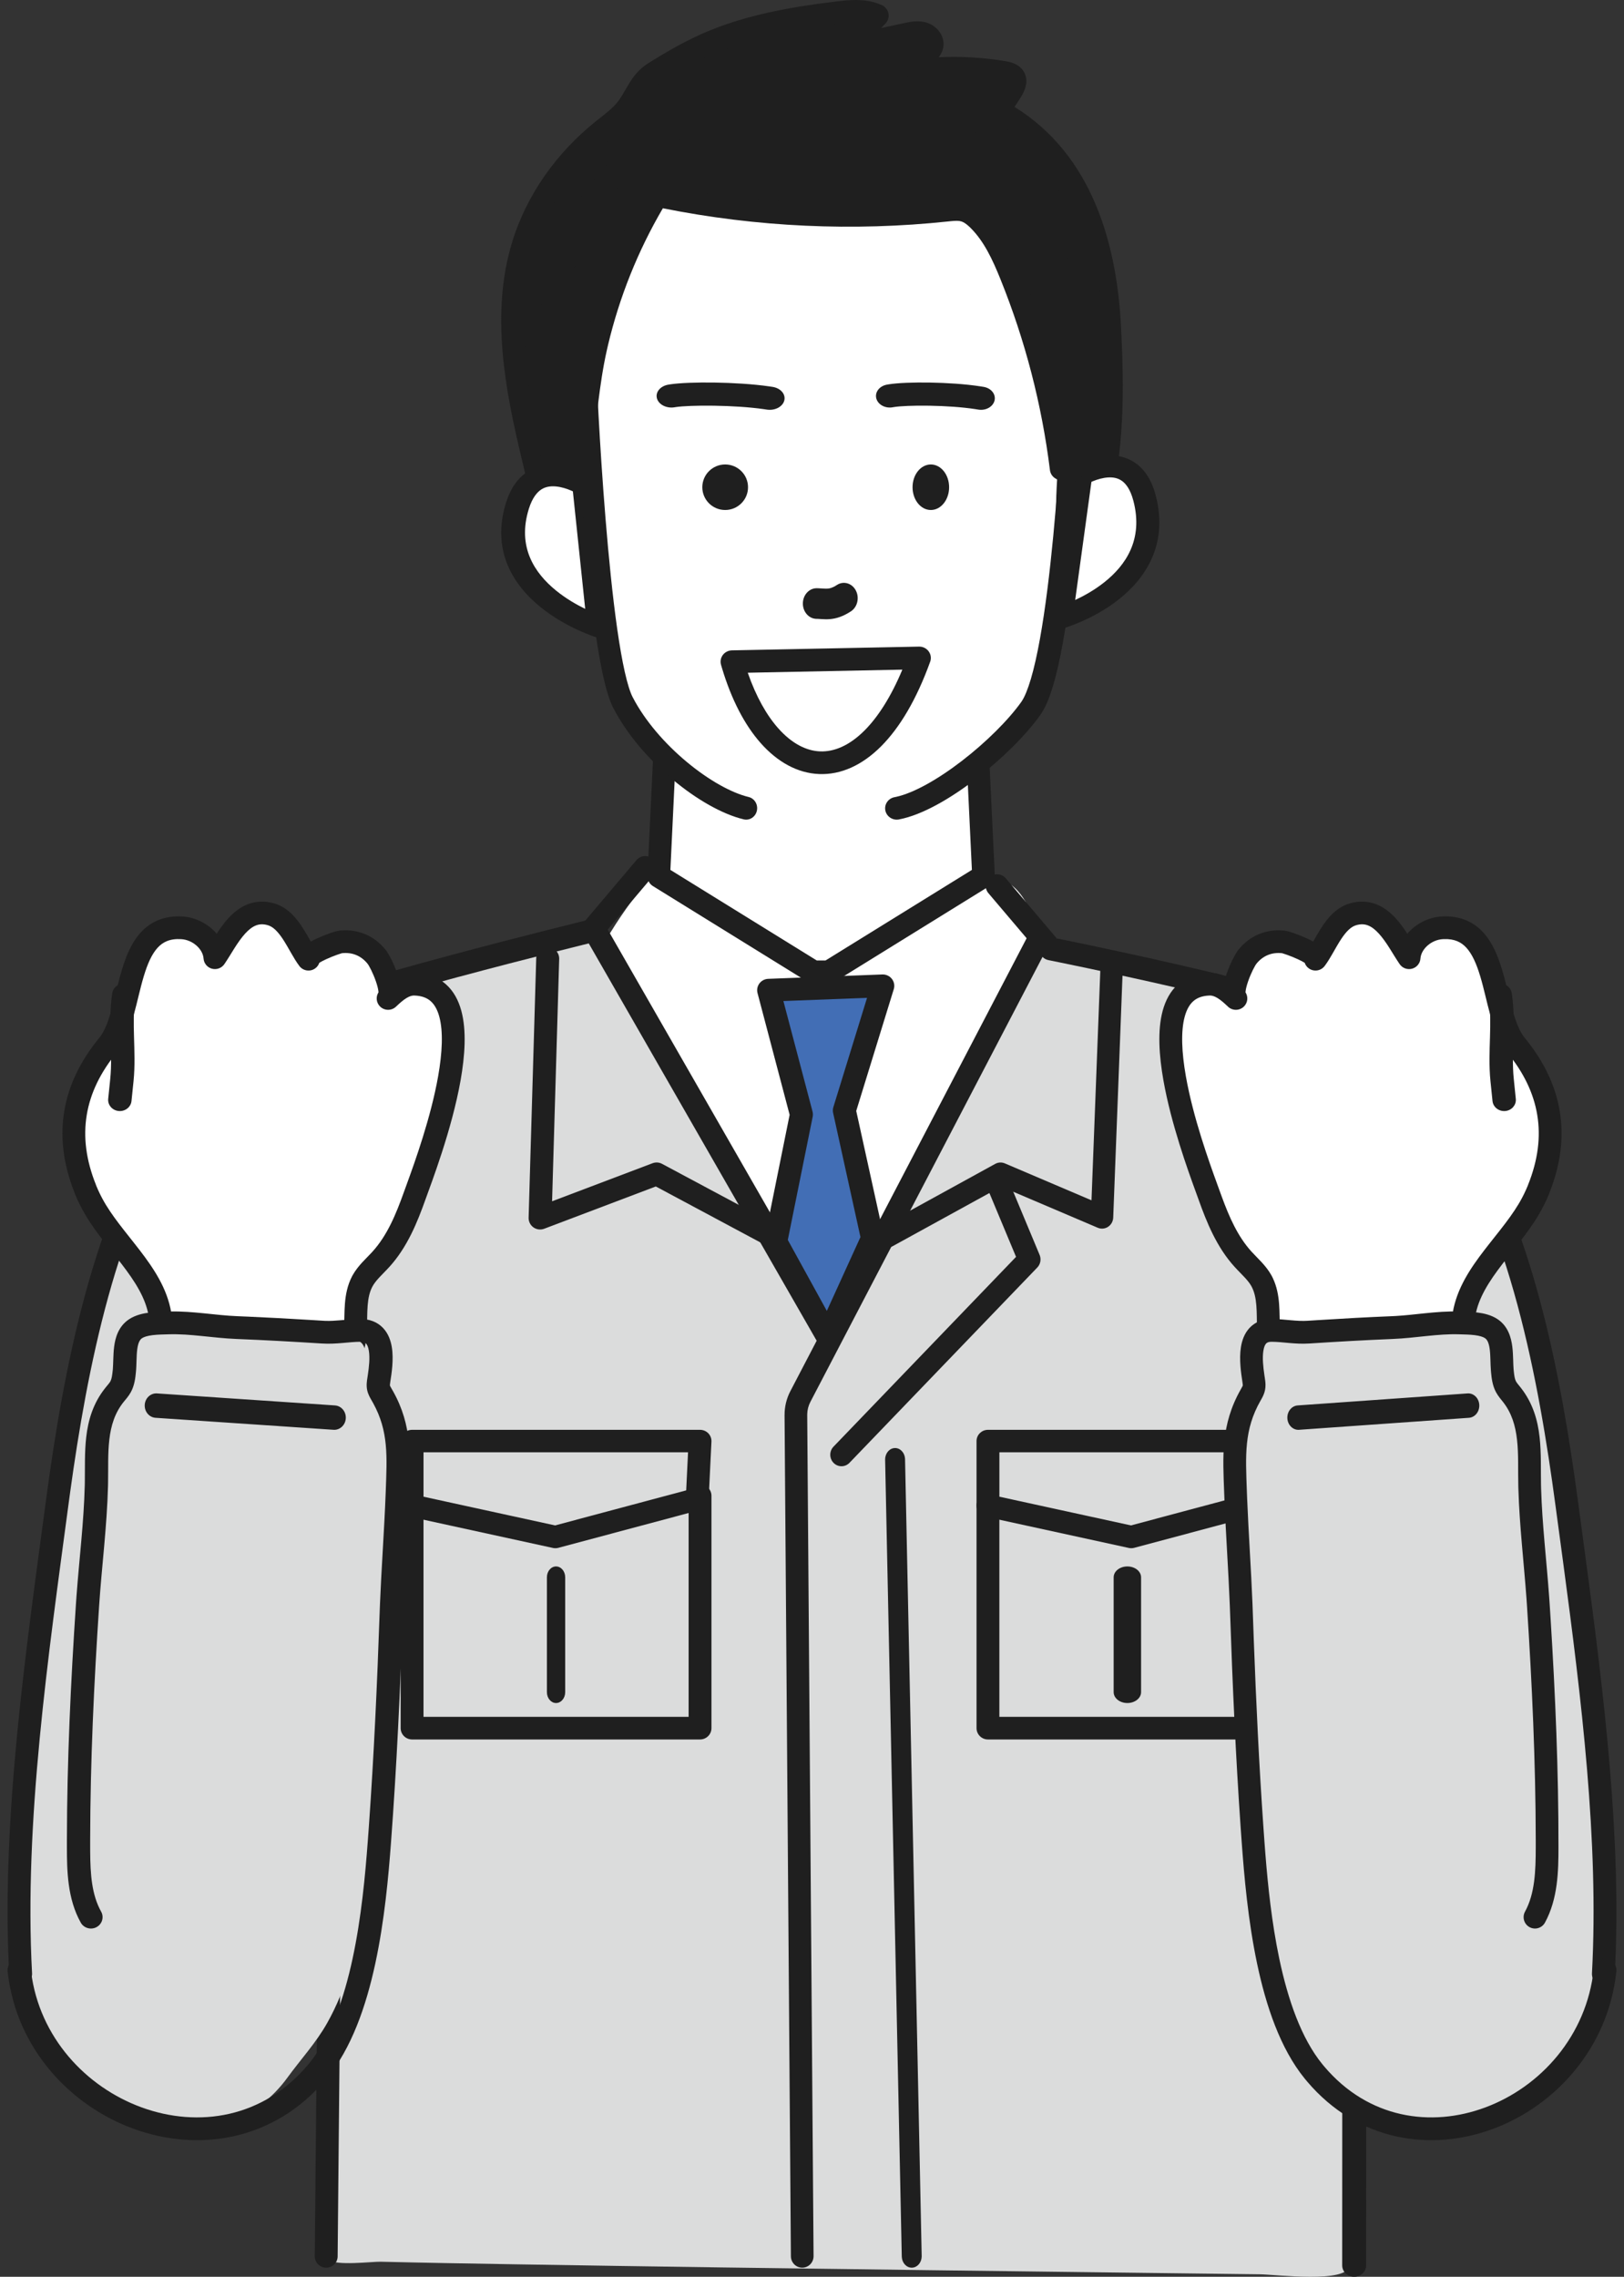
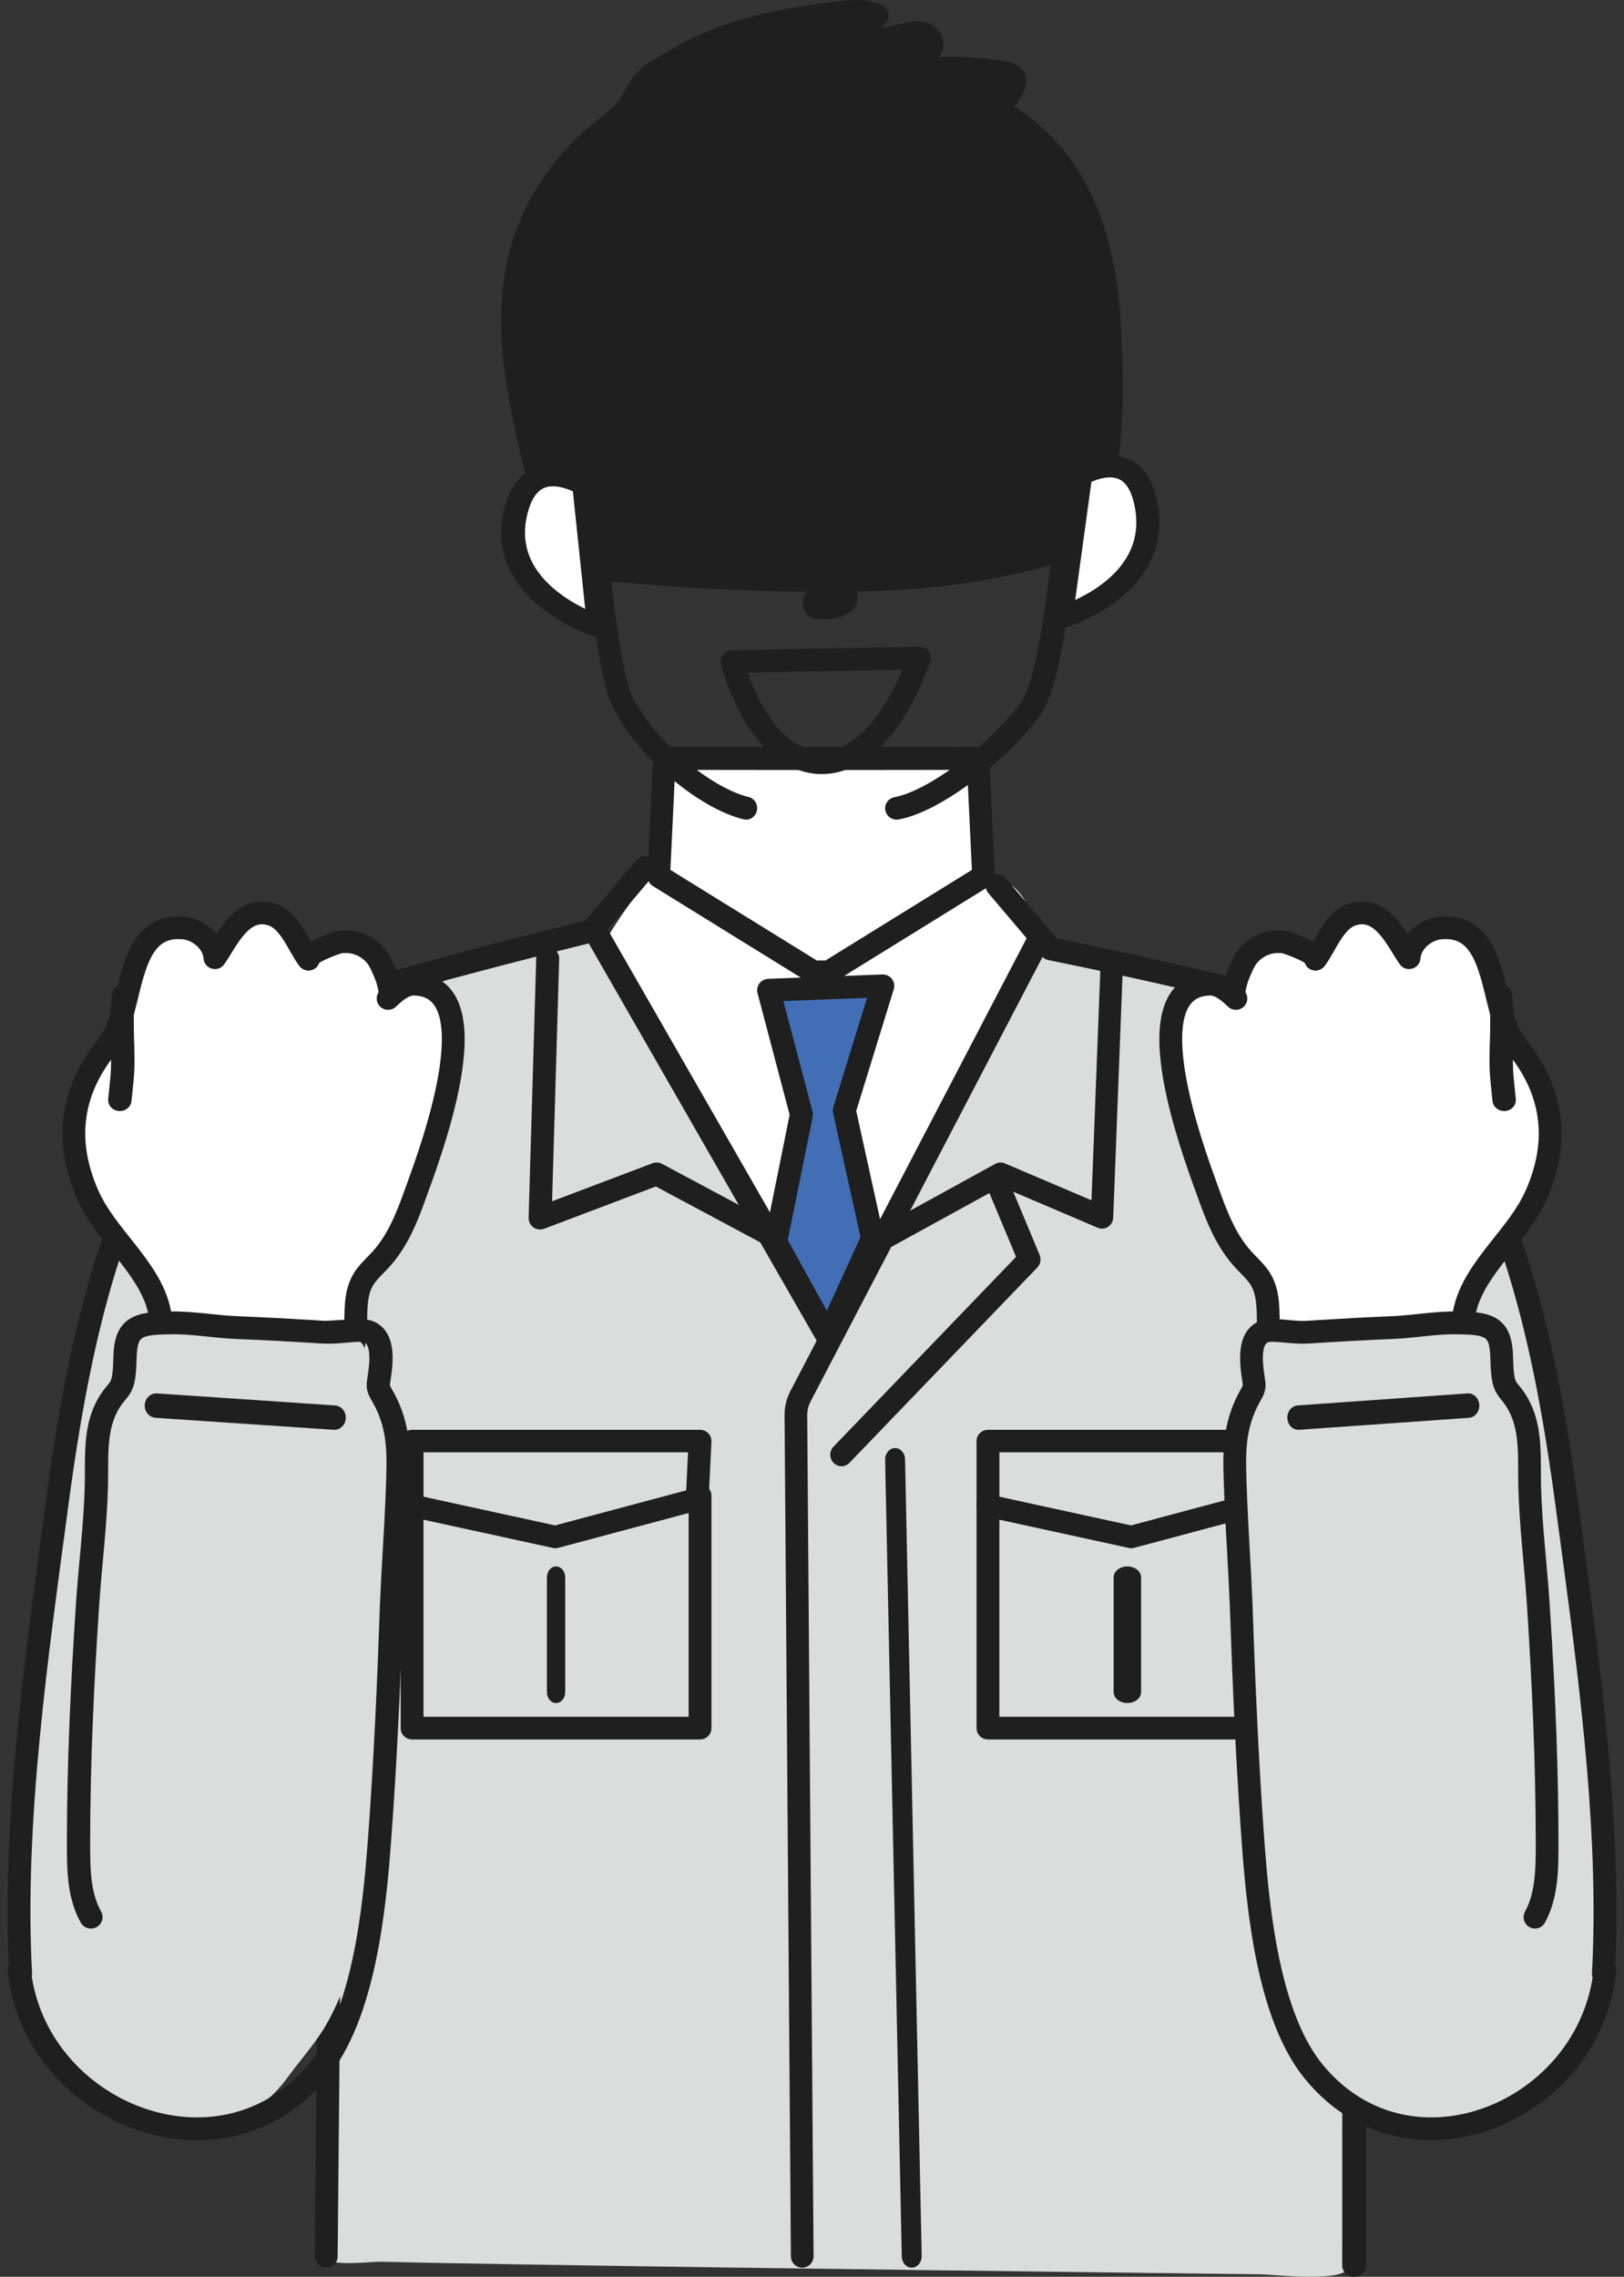
<svg xmlns="http://www.w3.org/2000/svg" width="107" height="150" viewBox="0 0 107 150" fill="none">
  <rect x="0" y="0" width="107" height="150" fill="#333333" stroke="none" />
  <g clip-path="url(#clip0_2088_961)">
    <path d="M44.363 56.421C44.639 56.376 44.947 56.401 45.298 56.518C45.889 56.714 46.4 57.089 46.906 57.45C48.317 58.459 49.776 59.421 51.379 60.079C52.984 60.737 54.751 61.081 56.464 60.812C59.069 60.404 61.276 58.651 63.835 58.013C64.501 57.847 65.21 57.76 65.873 57.941C67.419 58.362 67.905 60.193 68.601 61.444C69.457 62.983 70.181 64.635 70.332 66.408C70.513 68.524 69.871 70.614 69.33 72.673C65.718 86.405 66.102 101.721 57.779 113.333C56.846 114.637 55.691 115.949 54.105 116.305C52.478 116.671 50.795 115.927 49.461 114.946C45.124 111.763 43.286 106.334 41.983 101.187C39.774 92.448 38.417 83.504 37.938 74.515C37.731 70.638 37.716 66.605 39.347 63.065C40.045 61.549 41.017 60.182 41.997 58.836C42.689 57.885 43.258 56.6 44.361 56.421H44.363Z" fill="white" />
    <path d="M21.212 127.547C22.614 129.452 21.398 142.935 21.413 145.154C21.419 145.902 21.092 148.281 21.691 148.878C22.108 149.295 24.541 148.995 25.075 149.008C28.004 149.079 30.933 149.127 33.861 149.176C43.006 149.328 52.151 149.449 61.299 149.566C66.243 149.63 71.187 149.693 76.133 149.752C78.43 149.78 80.725 149.808 83.022 149.836C84.045 149.849 88.799 150.45 88.902 149.267C89.191 145.986 89.368 142.695 89.435 139.403C91.313 140.143 93.302 140.75 95.316 140.623C99.1 140.387 102.349 137.536 103.994 134.124C105.637 130.713 105.927 126.814 105.896 123.029C105.836 115.995 104.765 109.01 103.563 102.08C102.747 97.376 101.872 92.681 100.935 87.999C100.489 85.778 99.933 83.559 99.696 81.318C99.551 79.947 99.379 78.191 98.703 76.954C96.337 72.628 93.854 72.483 89.751 70.111C84.962 67.344 78.527 65.18 73.356 63.488C72.672 63.265 68.771 61.44 68.771 61.44C68.771 61.44 68.665 62.26 67.573 64.33C66.334 66.681 64.926 68.958 63.609 71.266C60.611 76.514 57.612 81.764 54.303 86.82C50.466 81.147 47.682 74.86 44.139 69.012C43.163 67.401 42.019 65.906 40.994 64.327C40.415 63.434 39.565 60.53 38.42 61.341C37.803 61.778 37.073 62.024 36.356 62.264C31.292 63.955 25.983 65.491 21.176 67.838C11.798 72.42 7.623 80.386 5.809 90.252C3.91 100.567 2.442 110.963 1.407 121.402C1.015 125.349 0.719 129.515 2.392 133.114C4.063 136.713 8.409 139.39 12.068 137.844C14.103 136.985 15.323 135.147 16.409 133.326C17.156 132.073 19.049 127.32 20.841 127.32C20.981 127.32 21.104 127.398 21.21 127.544L21.212 127.547Z" fill="#DBDCDC" />
    <path d="M59.468 38.244C55.464 38.512 51.406 38.39 47.394 38.212C45.642 38.133 43.89 38.047 42.146 37.864C41.059 37.75 39.374 37.804 38.395 37.289C36.268 36.167 35.495 32.342 34.993 30.254C33.876 25.609 32.923 20.681 34.328 16.114C35.25 13.111 37.172 10.454 39.621 8.491C40.166 8.055 40.743 7.643 41.178 7.096C41.856 6.244 42.067 5.295 43.009 4.7C44.06 4.035 45.194 3.376 46.328 2.859C49.114 1.59 52.173 1.058 55.21 0.691C56.093 0.584 57.031 0.498 57.834 0.88C57.274 1.436 56.82 2.101 56.502 2.823C57.597 2.588 58.691 2.352 59.786 2.116C60.143 2.039 60.518 1.962 60.871 2.063C61.222 2.164 61.534 2.507 61.469 2.867C61.405 3.211 61.056 3.41 60.781 3.627C60.507 3.844 60.272 4.25 60.492 4.524C62.403 4.291 64.347 4.336 66.246 4.657C68.239 4.992 65.426 6.935 66.166 7.358C71.319 10.307 72.979 16.052 73.259 21.578C73.478 25.882 73.515 30.288 72.187 34.387C71.722 35.823 70.898 36.104 69.563 36.51C66.278 37.508 62.894 38.019 59.47 38.248L59.468 38.244Z" fill="#1F1F1F" />
    <path d="M55.439 0.057C56.241 -0.029 57.23 -0.074 58.123 0.35L58.163 0.371C58.362 0.481 58.502 0.676 58.54 0.902C58.581 1.143 58.502 1.39 58.328 1.562C58.236 1.654 58.146 1.749 58.06 1.848C58.567 1.739 59.074 1.63 59.581 1.521L59.582 1.521L59.713 1.492C60.032 1.426 60.498 1.347 60.969 1.467L61.022 1.481L61.023 1.481L61.083 1.5C61.383 1.599 61.657 1.789 61.854 2.037C62.066 2.304 62.226 2.692 62.146 3.134L62.146 3.136C62.097 3.402 61.975 3.612 61.846 3.772C63.326 3.701 64.814 3.789 66.276 4.035H66.276C66.582 4.086 66.886 4.182 67.133 4.366C67.407 4.571 67.575 4.858 67.614 5.186C67.649 5.479 67.574 5.743 67.498 5.935C67.42 6.134 67.312 6.322 67.213 6.48C67.115 6.637 67.004 6.8 66.919 6.928C66.891 6.969 66.866 7.007 66.843 7.042C71.981 10.224 73.586 16.1 73.861 21.523L73.899 22.327C74.079 26.359 74.04 30.555 72.761 34.501C72.49 35.338 72.084 35.913 71.498 36.321C70.956 36.699 70.301 36.899 69.662 37.093L69.661 37.093C66.332 38.104 62.914 38.618 59.475 38.847C59.451 38.849 59.427 38.849 59.403 38.848C55.407 39.111 51.367 38.989 47.405 38.813H47.405C45.666 38.735 43.907 38.649 42.151 38.464V38.464C41.902 38.438 41.614 38.421 41.285 38.402C40.964 38.383 40.609 38.363 40.256 38.329C39.572 38.263 38.783 38.141 38.158 37.812L38.158 37.812C36.846 37.12 36.043 35.664 35.514 34.288C34.973 32.883 34.644 31.355 34.401 30.345V30.345C33.294 25.747 32.291 20.67 33.753 15.92H33.753C34.717 12.782 36.72 10.023 39.255 7.993L39.255 7.993L39.675 7.661C40.041 7.372 40.354 7.116 40.614 6.812L40.683 6.727C40.981 6.353 41.142 6.007 41.44 5.519C41.718 5.064 42.077 4.568 42.686 4.183L42.686 4.183L43.087 3.932C44.033 3.349 45.047 2.775 46.07 2.309L46.07 2.309L46.34 2.188C49.141 0.966 52.172 0.45 55.107 0.096L55.439 0.057ZM56.435 1.502C56.136 1.499 55.81 1.526 55.454 1.566L55.287 1.586C52.288 1.948 49.346 2.465 46.69 3.675L46.69 3.675C45.608 4.168 44.515 4.802 43.485 5.453L43.485 5.452C43.159 5.658 42.946 5.929 42.718 6.303C42.522 6.624 42.264 7.125 41.923 7.574L41.854 7.663C41.354 8.291 40.684 8.771 40.19 9.166C37.864 11.029 36.051 13.542 35.184 16.362L35.184 16.362C33.858 20.673 34.745 25.374 35.857 29.993L36.06 30.846C36.276 31.75 36.54 32.781 36.911 33.748C37.418 35.065 38.055 36.062 38.855 36.483H38.855C39.201 36.666 39.735 36.771 40.399 36.835C40.72 36.866 41.046 36.885 41.372 36.904C41.691 36.922 42.017 36.941 42.307 36.972H42.307L42.627 37.004C44.229 37.161 45.841 37.241 47.472 37.314H47.472C51.451 37.49 55.444 37.609 59.374 37.346L59.43 37.345C59.435 37.345 59.44 37.345 59.444 37.345C62.779 37.119 66.056 36.62 69.227 35.657L69.472 35.582C70.015 35.412 70.368 35.28 70.643 35.089C70.912 34.901 71.146 34.623 71.336 34.037H71.337L71.395 33.853C72.531 30.227 72.577 26.328 72.403 22.399L72.365 21.599C72.091 16.198 70.475 10.838 65.7 8.107V8.107C65.553 8.023 65.413 7.897 65.316 7.72C65.221 7.545 65.193 7.367 65.197 7.216C65.203 6.943 65.313 6.705 65.389 6.559C65.473 6.397 65.581 6.233 65.673 6.093C65.774 5.942 65.861 5.816 65.943 5.685C65.982 5.622 66.014 5.567 66.041 5.517C66.037 5.517 66.032 5.516 66.028 5.515H66.027C64.213 5.209 62.355 5.166 60.53 5.388C60.274 5.419 60.02 5.316 59.857 5.115C59.517 4.692 59.58 4.207 59.705 3.896C59.827 3.592 60.044 3.337 60.263 3.164C60.34 3.103 60.434 3.035 60.49 2.993C60.528 2.964 60.559 2.939 60.586 2.917C60.447 2.886 60.26 2.91 59.896 2.988L59.896 2.988C59.353 3.105 58.81 3.222 58.267 3.339L56.637 3.69C56.362 3.749 56.077 3.649 55.899 3.431C55.721 3.212 55.681 2.912 55.794 2.654C55.971 2.252 56.186 1.865 56.435 1.502Z" fill="#1F1F1F" />
    <path d="M90.01 149.249C90.01 149.664 89.656 150 89.221 150C88.785 150 88.433 149.663 88.433 149.248L90.01 149.249ZM92.941 82.057C93.104 81.691 93.542 81.508 93.938 81.646C94.347 81.789 94.557 82.221 94.407 82.611L94.168 83.236C92.984 86.356 91.97 89.355 91.24 91.622C90.85 92.83 90.541 93.829 90.329 94.525C90.224 94.873 90.142 95.146 90.088 95.331C90.065 95.407 90.047 95.469 90.033 95.515L90.01 149.249L88.433 149.248L88.456 95.412L88.458 95.362C88.461 95.311 88.47 95.261 88.484 95.213L89.245 95.412C88.505 95.218 88.485 95.213 88.484 95.213V95.212C88.484 95.212 88.485 95.212 88.485 95.211C88.485 95.21 88.486 95.209 88.486 95.207C88.487 95.204 88.488 95.199 88.49 95.193C88.494 95.18 88.499 95.162 88.506 95.138C88.52 95.089 88.542 95.016 88.57 94.922C88.625 94.734 88.707 94.459 88.814 94.107C89.028 93.404 89.339 92.397 89.732 91.18C90.516 88.746 91.626 85.468 92.926 82.093L92.941 82.057Z" fill="#1F1F1F" />
    <path d="M53.561 50.411L43.636 50.4L43.262 58.012L53.6 64.2H54.605L64.944 58.012L64.57 50.4L54.645 50.411H53.561Z" fill="white" />
    <path d="M64.468 49.201C64.849 49.22 65.157 49.531 65.176 49.924L65.545 57.69C65.558 57.969 65.42 58.233 65.187 58.377L54.985 64.69C54.868 64.762 54.735 64.8 54.598 64.8H53.606C53.47 64.8 53.336 64.762 53.22 64.69L43.018 58.377C42.784 58.233 42.647 57.969 42.66 57.69L43.029 49.924L43.032 49.886C43.069 49.498 43.389 49.2 43.774 49.2L53.568 49.211H54.636L64.431 49.2L64.468 49.201ZM54.638 50.732H53.567L44.483 50.722L44.17 57.311L53.815 63.279H54.39L64.035 57.311L63.722 50.722L54.638 50.732Z" fill="#1F1F1F" />
-     <path d="M38.744 31.733C38.649 30.666 38.532 29.6 38.371 28.539C37.903 25.416 37.363 21.925 38.599 18.903C40.15 15.113 41.917 12.089 45.644 10.002C47.016 9.233 48.465 8.729 49.962 8.265C51.14 7.9 52.126 7.303 53.375 7.231C56.614 7.048 60.191 7.667 63.057 9.196C66.181 10.866 68.598 13.796 69.621 17.163C70.454 19.902 70.482 22.957 70.208 25.785C69.918 28.772 69.446 31.992 69.617 34.965C69.794 38.076 69.269 41.316 68.45 44.316C68.213 45.184 67.939 46.05 67.492 46.831C66.474 48.61 64.666 49.783 62.906 50.851C60.182 52.502 57.21 54.122 54.02 53.993C52.743 53.941 51.494 53.608 50.284 53.197C47.911 52.388 45.625 51.253 43.724 49.632C41.822 48.01 40.316 45.878 39.693 43.47C39.359 42.18 39.281 40.841 39.203 39.511C39.054 36.922 38.972 34.319 38.744 31.733Z" fill="white" />
    <path d="M71.123 31.167C71.123 31.167 74.592 29.139 75.559 32.752C77.154 38.709 69.762 40.8 69.762 40.8L71.123 31.169V31.167Z" fill="white" />
    <path d="M72.921 30.006C73.515 29.972 74.203 30.075 74.821 30.514C75.438 30.951 75.891 31.656 76.15 32.649H76.149C76.998 35.909 75.425 38.136 73.716 39.488C72.87 40.157 71.981 40.624 71.31 40.923C70.972 41.073 70.686 41.183 70.481 41.256C70.378 41.292 70.296 41.319 70.238 41.338C70.209 41.347 70.186 41.355 70.169 41.36C70.161 41.362 70.154 41.364 70.149 41.366C70.147 41.366 70.145 41.367 70.143 41.367C70.142 41.368 70.141 41.368 70.141 41.368C70.14 41.368 70.14 41.368 70.14 41.368C70.139 41.368 70.137 41.362 69.918 40.674L70.139 41.369C69.892 41.44 69.624 41.387 69.427 41.228C69.231 41.068 69.132 40.824 69.166 40.58L70.456 31.191C70.483 30.976 70.61 30.782 70.805 30.665L71.209 31.279C70.82 30.689 70.805 30.666 70.805 30.665C70.805 30.665 70.806 30.664 70.806 30.664C70.806 30.664 70.807 30.663 70.808 30.663C70.809 30.662 70.81 30.662 70.812 30.66C70.815 30.659 70.819 30.656 70.824 30.654C70.833 30.648 70.846 30.641 70.862 30.632C70.894 30.614 70.938 30.59 70.992 30.562C71.101 30.506 71.254 30.432 71.441 30.357C71.808 30.208 72.336 30.04 72.921 30.006ZM73.917 31.68C73.661 31.498 73.356 31.435 73.013 31.455C72.662 31.476 72.311 31.581 72.032 31.694C71.989 31.711 71.948 31.729 71.91 31.746L70.841 39.528C71.408 39.264 72.1 38.883 72.749 38.369C74.166 37.248 75.34 35.55 74.677 33H74.676C74.477 32.231 74.174 31.862 73.917 31.68Z" fill="#1F1F1F" />
    <path d="M38.107 31.828C38.107 31.828 34.93 29.711 33.897 33.252C32.194 39.095 39.045 41.4 39.045 41.4L38.107 31.828Z" fill="white" />
    <path d="M34.788 31.055C35.443 30.641 36.157 30.561 36.768 30.615C37.371 30.668 37.909 30.852 38.282 31.011C38.471 31.092 38.627 31.17 38.737 31.229C38.792 31.259 38.837 31.284 38.869 31.302C38.885 31.312 38.898 31.32 38.907 31.325C38.912 31.328 38.916 31.331 38.92 31.333C38.921 31.334 38.923 31.335 38.924 31.335C38.924 31.336 38.925 31.336 38.925 31.336C38.926 31.337 38.926 31.337 38.926 31.337C38.925 31.338 38.907 31.363 38.526 31.879L38.927 31.337C39.12 31.457 39.244 31.65 39.267 31.863L40.246 41.212C40.272 41.455 40.161 41.694 39.952 41.845C39.742 41.997 39.464 42.04 39.212 41.961L39.466 41.28L39.211 41.961C39.211 41.961 39.211 41.961 39.211 41.961C39.21 41.96 39.209 41.96 39.208 41.96C39.207 41.959 39.204 41.959 39.202 41.958C39.197 41.956 39.19 41.954 39.181 41.951C39.164 41.946 39.141 41.938 39.111 41.928C39.052 41.907 38.968 41.877 38.864 41.838C38.655 41.759 38.363 41.641 38.021 41.481C37.339 41.163 36.439 40.671 35.591 39.98C33.879 38.585 32.34 36.327 33.338 33.126V33.125L33.367 33.035C33.673 32.108 34.156 31.454 34.788 31.055ZM36.619 32.047C36.265 32.016 35.948 32.068 35.677 32.239C35.405 32.412 35.08 32.767 34.844 33.522C34.064 36.026 35.212 37.746 36.632 38.904C37.282 39.434 37.982 39.834 38.557 40.115L37.745 32.371C37.707 32.353 37.665 32.335 37.621 32.316C37.338 32.195 36.98 32.079 36.619 32.047Z" fill="#1F1F1F" />
    <path d="M70.814 25.2C71.237 25.207 71.575 25.546 71.568 25.958L71.558 26.263C71.512 27.391 71.317 31.318 70.919 35.473C70.692 37.848 70.397 40.313 70.022 42.38C69.835 43.413 69.626 44.358 69.391 45.15C69.176 45.876 68.923 46.53 68.612 47.003L68.549 47.095C67.591 48.441 66.003 50.011 64.318 51.307C62.655 52.587 60.777 53.694 59.23 53.986L59.191 53.993C58.79 54.048 58.41 53.787 58.332 53.395C58.252 52.99 58.524 52.598 58.939 52.52L59.05 52.497C60.211 52.242 61.796 51.345 63.368 50.135C64.971 48.902 66.442 47.436 67.29 46.244L67.326 46.19C67.51 45.91 67.713 45.428 67.919 44.736C68.133 44.014 68.331 43.124 68.513 42.12C68.877 40.111 69.168 37.692 69.394 35.334C69.845 30.616 70.032 26.205 70.036 25.935L70.038 25.896C70.064 25.502 70.404 25.194 70.814 25.2Z" fill="#1F1F1F" />
    <path d="M38.576 23.4C38.976 23.407 39.295 23.75 39.288 24.168C39.288 24.169 39.288 24.175 39.289 24.184C39.289 24.198 39.289 24.217 39.29 24.242C39.291 24.29 39.293 24.356 39.296 24.438C39.302 24.602 39.311 24.829 39.323 25.109C39.348 25.669 39.385 26.442 39.436 27.364C39.537 29.209 39.69 31.646 39.896 34.164C40.101 36.684 40.358 39.276 40.666 41.433C40.821 42.512 40.986 43.472 41.162 44.256C41.342 45.056 41.52 45.613 41.681 45.925H41.681C42.486 47.483 43.806 48.996 45.247 50.197C46.696 51.405 48.196 52.237 49.324 52.508C49.714 52.601 49.957 53.006 49.868 53.413C49.779 53.82 49.39 54.074 49.001 53.981C47.581 53.641 45.885 52.663 44.343 51.378C42.794 50.086 41.328 48.424 40.407 46.643H40.407C40.15 46.145 39.938 45.423 39.753 44.601C39.564 43.762 39.392 42.757 39.234 41.656C38.92 39.453 38.66 36.826 38.453 34.292C38.041 29.241 37.836 24.483 37.841 24.144C37.847 23.727 38.176 23.393 38.576 23.4Z" fill="#1F1F1F" />
    <path d="M36.929 30.207C36.864 30.097 36.807 29.984 36.757 29.87C36.225 28.649 36.048 27.235 36.035 25.912C36.009 23.265 36.731 20.677 37.385 18.137C38.042 15.588 39.014 13.301 40.866 11.394C44.2 7.963 49.029 6.228 53.836 5.614C56.521 5.269 59.332 5.254 61.847 6.232C63.711 6.957 65.325 8.193 66.716 9.601C68.861 11.776 70.509 14.455 71.434 17.36C72.152 19.615 72.298 21.979 72.073 24.328C71.962 25.483 71.765 26.628 71.541 27.767C71.391 28.535 71.635 32.011 70.091 31.026C69.554 26.598 68.446 22.241 66.806 18.102C66.281 16.777 65.681 15.444 64.686 14.436C64.425 14.174 64.132 13.93 63.781 13.822C63.412 13.707 63.014 13.75 62.63 13.793C56.318 14.477 49.901 14.147 43.69 12.818C41.823 15.946 40.463 19.384 39.673 22.953C39.141 25.352 39.005 27.746 38.631 30.158C38.386 31.745 37.444 31.091 36.925 30.205L36.929 30.207Z" fill="#1F1F1F" />
    <path d="M53.438 5.017C56.193 4.671 59.173 4.64 61.88 5.672H61.88L62.067 5.745C63.933 6.494 65.541 7.698 66.914 9.038L67.051 9.172L67.051 9.172L67.26 9.383C69.403 11.574 71.052 14.245 71.993 17.14L72.063 17.361C72.742 19.567 72.889 21.854 72.691 24.106L72.671 24.331C72.555 25.509 72.35 26.668 72.123 27.803L72.123 27.803C72.099 27.924 72.089 28.196 72.064 28.659C72.041 29.073 72.007 29.585 71.922 30.052C71.845 30.475 71.697 31.048 71.319 31.423C71.101 31.64 70.802 31.794 70.439 31.8C70.1 31.805 69.79 31.68 69.523 31.513C69.331 31.393 69.204 31.194 69.177 30.971C68.643 26.658 67.542 22.415 65.912 18.383V18.383C65.385 17.078 64.827 15.889 63.943 15.011L63.855 14.927C63.656 14.743 63.493 14.635 63.341 14.588V14.588C63.166 14.535 62.959 14.54 62.631 14.573L62.483 14.589C62.482 14.589 62.481 14.589 62.48 14.589C56.215 15.254 49.849 14.96 43.674 13.721C42.029 16.526 40.808 19.578 40.059 22.74L39.985 23.063C39.725 24.213 39.56 25.368 39.412 26.548C39.266 27.718 39.134 28.93 38.944 30.138V30.138C38.873 30.586 38.736 31.009 38.461 31.314C38.137 31.673 37.696 31.785 37.278 31.692C36.92 31.611 36.625 31.393 36.413 31.191C36.217 31.003 36.041 30.78 35.894 30.55L35.833 30.451C35.821 30.431 35.81 30.41 35.8 30.39C35.735 30.275 35.675 30.159 35.622 30.04L35.622 30.039C35.065 28.786 34.868 27.379 34.834 26.089L34.83 25.832C34.803 23.095 35.565 20.428 36.215 17.95L36.216 17.95L36.281 17.707C36.962 15.212 37.985 12.899 39.918 10.948L40.084 10.783C43.599 7.338 48.574 5.627 53.438 5.017V5.017ZM61.341 7.069C58.975 6.167 56.287 6.167 53.627 6.502H53.626C48.946 7.088 44.335 8.718 41.141 11.848L40.989 11.998C39.249 13.755 38.316 15.876 37.671 18.328L37.671 18.328C37.004 20.872 36.309 23.323 36.334 25.817L36.339 26.053C36.37 27.233 36.55 28.425 36.998 29.434L37.028 29.498C37.059 29.562 37.093 29.625 37.13 29.689L37.148 29.722C37.235 29.862 37.331 29.985 37.423 30.079C37.435 30.03 37.447 29.973 37.457 29.906L37.524 29.466C37.675 28.438 37.787 27.416 37.919 26.364C38.068 25.172 38.24 23.958 38.517 22.735L38.595 22.398C39.419 18.913 40.792 15.556 42.657 12.493L42.69 12.444C42.863 12.205 43.163 12.087 43.456 12.149C49.545 13.427 55.834 13.759 62.026 13.132L62.32 13.101C62.679 13.062 63.236 12.992 63.78 13.157H63.78L63.879 13.19C64.299 13.34 64.634 13.602 64.89 13.841L65.003 13.949L65.004 13.951L65.108 14.056C66.167 15.155 66.795 16.553 67.309 17.825L67.464 18.215C68.894 21.837 69.91 25.619 70.489 29.468C70.524 29.183 70.545 28.877 70.561 28.578C70.581 28.214 70.596 27.771 70.647 27.513L70.648 27.512L70.73 27.094C70.918 26.12 71.078 25.154 71.173 24.186L71.192 23.976C71.377 21.873 71.236 19.785 70.624 17.799L70.561 17.601C69.667 14.846 68.071 12.3 65.988 10.23V10.23C64.632 8.884 63.09 7.736 61.341 7.069V7.069Z" fill="#1F1F1F" />
    <path d="M38.841 60.695C39.203 60.499 39.657 60.616 39.874 60.953L39.894 60.986L55.209 87.683L55.228 87.718C55.408 88.074 55.271 88.51 54.909 88.705C54.547 88.9 54.093 88.784 53.876 88.447L53.856 88.414L38.541 61.717L38.523 61.682C38.342 61.326 38.479 60.89 38.841 60.695Z" fill="#1F1F1F" />
    <path d="M58.318 64.8L55.884 73.116L57.667 81.65L54.837 88.2L51.538 81.879L53.166 73.385L51.091 65.091L58.318 64.8Z" fill="#426EB5" />
    <path d="M58.18 64.2C58.408 64.205 58.623 64.312 58.763 64.492C58.904 64.672 58.953 64.905 58.9 65.125L58.888 65.169L56.414 73.191L58.226 81.424C58.257 81.561 58.247 81.704 58.2 81.836L58.177 81.892L55.232 88.358C55.114 88.618 54.858 88.789 54.57 88.799C54.282 88.81 54.014 88.659 53.876 88.409L50.444 82.168C50.359 82.014 50.332 81.835 50.367 81.663L52.026 73.447L49.911 65.427C49.853 65.207 49.899 64.973 50.036 64.79C50.173 64.608 50.386 64.497 50.615 64.488L58.134 64.2L58.18 64.2ZM51.615 65.951L53.536 73.235L53.546 73.276C53.563 73.36 53.565 73.445 53.553 73.529L53.546 73.571L51.906 81.69L54.477 86.365L56.692 81.501L54.891 73.319C54.863 73.193 54.869 73.063 54.907 72.94L57.127 65.74L51.615 65.951Z" fill="#1F1F1F" />
    <path d="M73.269 63.001C73.676 63.017 73.993 63.367 73.977 63.783L73.346 80.221C73.336 80.467 73.209 80.694 73.006 80.826C72.803 80.959 72.549 80.982 72.326 80.887L65.961 78.175L58.801 82.11C58.443 82.307 57.996 82.17 57.804 81.803C57.611 81.436 57.746 80.98 58.104 80.783L65.573 76.678L65.61 76.659C65.797 76.57 66.013 76.564 66.205 76.646L71.915 79.079L72.504 63.724C72.52 63.308 72.863 62.984 73.269 63.001Z" fill="#1F1F1F" />
    <path d="M36.108 62.4C36.513 62.412 36.834 62.738 36.843 63.137L36.843 63.175L36.375 79.143L42.994 76.636L43.032 76.623C43.227 76.561 43.44 76.579 43.621 76.677L51.294 80.782L51.328 80.802C51.67 81.008 51.794 81.448 51.602 81.803C51.411 82.158 50.974 82.298 50.612 82.128L50.577 82.11L43.209 78.167L35.855 80.953C35.619 81.042 35.353 81.009 35.147 80.863C34.941 80.717 34.822 80.478 34.829 80.227L35.33 63.132L35.332 63.093C35.364 62.696 35.703 62.389 36.108 62.4Z" fill="#1F1F1F" />
    <path d="M18.494 79.835C18.879 79.715 19.288 79.917 19.427 80.29L19.439 80.326L19.627 80.926C20.557 83.9 21.32 86.519 21.86 88.43C22.148 89.449 22.373 90.268 22.525 90.832C22.602 91.114 22.66 91.332 22.7 91.48C22.719 91.555 22.734 91.611 22.744 91.649C22.749 91.668 22.753 91.683 22.756 91.692C22.757 91.697 22.758 91.701 22.759 91.704L22.76 91.707V91.707C22.759 91.708 22.73 91.715 22.03 91.896L22.76 91.707C22.772 91.755 22.78 91.805 22.783 91.854L22.784 91.903L22.246 148.657L22.245 148.695C22.221 149.092 21.889 149.404 21.486 149.4C21.069 149.396 20.735 149.057 20.739 148.643L21.275 91.99C21.266 91.956 21.256 91.915 21.242 91.864C21.203 91.718 21.145 91.502 21.07 91.222C20.918 90.663 20.695 89.85 20.409 88.836C19.871 86.935 19.112 84.33 18.188 81.371L18.001 80.775L17.99 80.738C17.89 80.354 18.11 79.955 18.494 79.835Z" fill="#1F1F1F" />
    <path d="M58.533 25.324C59.148 25.223 60.195 25.187 61.264 25.204C62.359 25.222 63.595 25.299 64.616 25.457L64.818 25.49L64.863 25.499C65.329 25.6 65.624 25.99 65.527 26.39C65.429 26.79 64.975 27.052 64.5 26.991L64.454 26.984L64.28 26.956C63.397 26.819 62.27 26.746 61.228 26.729C60.161 26.711 59.295 26.755 58.906 26.817L58.835 26.829C58.346 26.926 57.856 26.672 57.74 26.262C57.625 25.853 57.928 25.442 58.417 25.345L58.533 25.324Z" fill="#1F1F1F" />
    <path d="M44.142 25.324C44.804 25.223 45.931 25.187 47.083 25.204C48.262 25.222 49.593 25.299 50.693 25.457L50.91 25.49L50.959 25.499C51.461 25.6 51.778 25.99 51.673 26.39C51.569 26.79 51.08 27.052 50.568 26.991L50.518 26.984L50.331 26.956C49.38 26.819 48.167 26.746 47.044 26.729C45.895 26.711 44.963 26.755 44.544 26.817L44.467 26.829C43.94 26.926 43.413 26.672 43.288 26.262C43.164 25.853 43.49 25.442 44.016 25.345L44.142 25.324Z" fill="#1F1F1F" />
    <path d="M55.143 38.539C55.576 38.257 56.132 38.418 56.386 38.898C56.64 39.378 56.495 39.996 56.063 40.278C55.542 40.618 55.093 40.758 54.665 40.791C54.465 40.807 54.286 40.798 54.147 40.789C54.032 40.782 53.954 40.776 53.88 40.773L53.805 40.771L53.759 40.77C53.279 40.743 52.898 40.303 52.898 39.763C52.898 39.206 53.304 38.754 53.805 38.754L53.932 38.757C54.056 38.761 54.172 38.77 54.252 38.776C54.373 38.783 54.457 38.786 54.536 38.779C54.668 38.769 54.848 38.732 55.143 38.539Z" fill="#1F1F1F" />
    <path d="M61.33 33.6C61.995 33.6 62.534 32.928 62.534 32.1C62.534 31.271 61.995 30.6 61.33 30.6C60.664 30.6 60.125 31.271 60.125 32.1C60.125 32.928 60.664 33.6 61.33 33.6Z" fill="#1F1F1F" />
    <path d="M47.779 33.6C48.611 33.6 49.285 32.928 49.285 32.1C49.285 31.271 48.611 30.6 47.779 30.6C46.948 30.6 46.273 31.271 46.273 32.1C46.273 32.928 46.948 33.6 47.779 33.6Z" fill="#1F1F1F" />
    <path d="M65.517 77.462C65.88 77.302 66.299 77.464 66.471 77.824L66.487 77.86L68.497 82.677L68.517 82.73C68.607 83.001 68.541 83.302 68.343 83.508L55.968 96.375C55.681 96.672 55.214 96.675 54.924 96.381C54.633 96.087 54.631 95.607 54.917 95.309L66.944 82.805L65.129 78.457L65.115 78.421C64.98 78.045 65.154 77.621 65.517 77.462Z" fill="#1F1F1F" />
    <path d="M67.77 61.569C67.972 61.225 68.407 61.099 68.76 61.288C69.125 61.482 69.264 61.939 69.072 62.308L53.398 92.35L53.397 92.352C53.264 92.605 53.192 92.883 53.186 93.167L53.185 93.223V93.224L53.603 148.639L53.602 148.678C53.585 149.077 53.261 149.397 52.862 149.4C52.45 149.403 52.113 149.068 52.11 148.65L51.692 93.236L51.693 93.235C51.688 92.678 51.822 92.132 52.079 91.643L67.751 61.603L67.77 61.569Z" fill="#1F1F1F" />
    <path d="M58.959 95.4C59.31 95.391 59.603 95.699 59.629 96.095L59.631 96.134L60.727 148.63L60.727 148.669C60.718 149.066 60.438 149.39 60.087 149.4C59.736 149.409 59.443 149.101 59.417 148.705L59.415 148.666L58.318 96.17L58.319 96.131C58.328 95.734 58.608 95.41 58.959 95.4Z" fill="#1F1F1F" />
    <path d="M46.123 94.2L46.161 94.201C46.353 94.21 46.535 94.292 46.668 94.429C46.801 94.567 46.875 94.749 46.876 94.937L46.875 94.975L46.689 98.797C46.673 99.118 46.449 99.392 46.134 99.476L36.789 101.974C36.686 102.002 36.578 102.007 36.473 101.991L36.428 101.982L26.988 99.922C26.644 99.847 26.398 99.546 26.398 99.2V94.94L26.399 94.902C26.419 94.511 26.748 94.2 27.151 94.2H46.123ZM27.904 98.606L36.573 100.498L45.211 98.189L45.333 95.68H27.904V98.606Z" fill="#1F1F1F" />
    <path d="M45.371 98.545C45.371 98.134 45.708 97.8 46.124 97.8C46.539 97.8 46.876 98.134 46.876 98.545V113.855C46.876 114.266 46.539 114.6 46.124 114.6H27.151C26.735 114.6 26.398 114.266 26.398 113.855V99.181C26.398 98.77 26.735 98.436 27.151 98.436C27.566 98.436 27.903 98.77 27.903 99.181V113.11H45.371V98.545Z" fill="#1F1F1F" />
    <path d="M36.034 111.482V103.918C36.034 103.521 36.304 103.2 36.636 103.2C36.969 103.2 37.239 103.521 37.239 103.918V111.482C37.239 111.879 36.969 112.2 36.636 112.2C36.304 112.2 36.034 111.879 36.034 111.482Z" fill="#1F1F1F" />
    <path d="M84.065 94.2L84.104 94.201C84.296 94.21 84.477 94.292 84.61 94.429C84.743 94.567 84.817 94.749 84.818 94.937L84.817 94.975L84.631 98.797C84.616 99.098 84.419 99.357 84.135 99.458L84.076 99.476L74.732 101.974C74.629 102.002 74.522 102.007 74.416 101.991L74.371 101.982L64.93 99.922C64.586 99.847 64.341 99.546 64.341 99.2V94.94L64.342 94.902C64.362 94.511 64.691 94.2 65.094 94.2H84.065ZM65.847 98.606L74.516 100.498L83.153 98.189L83.275 95.68H65.847V98.606Z" fill="#1F1F1F" />
    <path d="M83.314 98.545C83.314 98.134 83.651 97.8 84.066 97.8C84.481 97.8 84.818 98.134 84.818 98.545V113.855C84.818 114.266 84.481 114.6 84.066 114.6H65.093C64.677 114.6 64.341 114.266 64.341 113.855V99.181C64.341 98.77 64.677 98.436 65.093 98.436C65.508 98.436 65.845 98.77 65.845 99.181V113.11H83.314V98.545Z" fill="#1F1F1F" />
    <path d="M73.375 111.482V103.918C73.375 103.521 73.779 103.2 74.278 103.2C74.777 103.2 75.182 103.521 75.182 103.918V111.482C75.182 111.879 74.777 112.2 74.278 112.2C73.779 112.2 73.375 111.879 73.375 111.482Z" fill="#1F1F1F" />
    <path d="M60.552 42.6C60.802 42.595 61.039 42.711 61.185 42.91C61.332 43.109 61.37 43.365 61.286 43.597C60.391 46.074 59.288 47.931 58.055 49.167C56.817 50.408 55.413 51.054 53.971 50.996C52.532 50.939 51.211 50.19 50.119 48.956C49.062 47.762 48.187 46.083 47.565 44L47.506 43.797C47.442 43.574 47.487 43.335 47.627 43.149C47.768 42.964 47.988 42.852 48.224 42.847L60.552 42.6ZM49.268 44.321C49.816 45.898 50.511 47.118 51.27 47.976C52.17 48.993 53.126 49.467 54.032 49.503C54.934 49.538 55.942 49.147 56.965 48.122C57.837 47.247 58.694 45.932 59.453 44.117L49.268 44.321Z" fill="#1F1F1F" />
    <path d="M106.392 130.085C106.37 130.502 106.015 130.821 105.6 130.799C105.185 130.776 104.867 130.42 104.889 130.004L106.392 130.085ZM65.208 57.78C65.515 57.518 65.97 57.546 66.243 57.837L66.269 57.866L69.628 61.825C69.74 61.847 69.888 61.877 70.068 61.914C70.513 62.005 71.154 62.137 71.936 62.302C73.5 62.632 75.629 63.092 77.891 63.614C80.152 64.135 82.551 64.719 84.652 65.296C86.737 65.869 88.578 66.449 89.693 66.967L89.802 67.019C90.932 67.572 92.143 68.607 93.208 69.689C94.32 70.819 95.336 72.066 96.015 73.034L96.13 73.2C100.979 80.231 102.896 90.902 103.974 98.959L104.482 102.728C105.677 111.634 106.87 121.247 106.392 130.085L104.889 130.004C105.358 121.318 104.185 111.848 102.991 102.939L102.482 99.16C101.391 91.006 99.478 80.591 94.784 73.904L94.784 73.904C94.153 73.004 93.191 71.821 92.137 70.751C91.069 69.666 89.968 68.76 89.062 68.339L89.061 68.339C88.073 67.879 86.343 67.328 84.254 66.754C82.182 66.184 79.805 65.606 77.554 65.086C75.304 64.568 73.184 64.109 71.626 63.781C70.848 63.617 70.21 63.485 69.767 63.395C69.546 63.349 69.373 63.314 69.255 63.291C69.197 63.279 69.152 63.27 69.122 63.264C69.107 63.261 69.096 63.258 69.088 63.257C69.085 63.256 69.082 63.255 69.08 63.255C69.079 63.255 69.078 63.255 69.078 63.255C69.078 63.255 69.077 63.255 69.077 63.255L69.224 62.514L69.077 63.255C68.932 63.225 68.798 63.154 68.694 63.05L68.651 63.004L65.123 58.845L65.099 58.815C64.856 58.498 64.901 58.042 65.208 57.78Z" fill="#1F1F1F" />
    <path d="M101.537 78.358C102.928 74.819 102.344 71.626 100.054 68.787C98.318 66.631 99.095 60.751 95.251 60.99C94.184 61.055 93.173 61.918 93.101 62.979C92.284 61.763 91.36 59.521 89.449 60.091C88.232 60.453 87.692 62.153 87.012 63.076C87.251 62.751 85.237 61.961 84.914 61.925C83.99 61.825 83.163 62.174 82.582 62.912C82.257 63.325 81.404 65.275 81.831 65.688C81.346 65.217 80.779 64.713 80.102 64.737C74.868 64.92 79.315 76.565 80.1 78.809C80.627 80.318 81.235 81.84 82.301 83.038C82.727 83.516 83.227 83.948 83.519 84.517C84.486 86.408 83.146 89.055 85.197 90.357C85.91 90.811 86.768 90.977 87.609 91.076C90.011 91.358 92.469 91.158 94.794 90.491C95.288 90.349 95.799 90.172 96.137 89.785C96.723 89.114 96.567 88.109 96.62 87.222C96.793 84.317 99.411 82.242 100.879 79.724C101.135 79.287 101.355 78.829 101.541 78.358H101.537Z" fill="white" />
    <path d="M88.93 59.52C89.57 59.334 90.164 59.372 90.697 59.583C91.213 59.787 91.627 60.136 91.962 60.502C92.253 60.822 92.505 61.179 92.724 61.516C93.28 60.855 94.127 60.432 94.969 60.382L95.08 60.376C96.219 60.334 97.087 60.736 97.724 61.431C98.344 62.106 98.704 63.014 98.966 63.886C99.1 64.329 99.214 64.788 99.323 65.23C99.432 65.677 99.534 66.104 99.647 66.511C99.879 67.344 100.127 67.974 100.459 68.377L100.574 68.519C102.947 71.481 103.559 74.856 102.103 78.54C102.097 78.564 102.089 78.587 102.08 78.61C101.878 79.111 101.638 79.599 101.359 80.066L101.359 80.066C100.963 80.731 100.494 81.358 100.03 81.952C99.555 82.559 99.098 83.115 98.672 83.696C97.824 84.851 97.225 85.939 97.151 87.157V87.158C97.139 87.353 97.139 87.556 97.137 87.793C97.135 88.02 97.131 88.276 97.107 88.531C97.059 89.041 96.924 89.642 96.473 90.147V90.148C95.969 90.712 95.248 90.931 94.756 91.07H94.756C92.309 91.757 89.721 91.963 87.193 91.672H87.193C86.322 91.572 85.311 91.394 84.439 90.851V90.851C83.065 89.998 82.87 88.676 82.825 87.574C82.801 86.971 82.818 86.528 82.776 86.005C82.737 85.524 82.651 85.121 82.472 84.778L82.431 84.704C82.33 84.531 82.193 84.36 82.018 84.17C81.919 84.062 81.814 83.955 81.699 83.838C81.588 83.723 81.466 83.599 81.349 83.469L81.348 83.469C80.16 82.163 79.504 80.528 78.969 79.029L78.782 78.513C78.255 77.07 77.157 74.026 76.653 71.173C76.368 69.556 76.251 67.893 76.607 66.586C76.788 65.921 77.103 65.301 77.627 64.84C78.159 64.371 78.843 64.12 79.652 64.093L79.753 64.091C80.129 64.096 80.464 64.2 80.754 64.342C80.774 64.281 80.794 64.222 80.814 64.163C80.926 63.839 81.064 63.518 81.197 63.248C81.306 63.026 81.431 62.799 81.552 62.632L81.603 62.564C82.352 61.634 83.44 61.185 84.63 61.312H84.631L84.705 61.322C84.885 61.354 85.118 61.431 85.308 61.499C85.561 61.589 85.86 61.709 86.142 61.839C86.267 61.897 86.397 61.961 86.523 62.029C86.523 62.028 86.524 62.028 86.524 62.027C86.685 61.747 86.87 61.415 87.073 61.102C87.467 60.495 88.038 59.78 88.93 59.521V59.52ZM90.14 60.972C89.928 60.888 89.679 60.86 89.353 60.955H89.352C89.012 61.054 88.694 61.361 88.335 61.914C88.162 62.181 88.004 62.464 87.83 62.768C87.685 63.021 87.526 63.294 87.352 63.539L87.276 63.643C87.027 63.973 86.557 64.04 86.225 63.793C86.097 63.699 86.009 63.572 85.962 63.432C85.855 63.366 85.7 63.283 85.51 63.195C85.272 63.086 85.015 62.983 84.8 62.906C84.551 62.817 84.447 62.796 84.47 62.798V62.798C83.789 62.725 83.204 62.968 82.777 63.499L82.776 63.499C82.749 63.534 82.662 63.669 82.546 63.905C82.438 64.125 82.325 64.389 82.235 64.65C82.142 64.918 82.084 65.15 82.067 65.313C82.064 65.341 82.063 65.363 82.063 65.38C82.245 65.663 82.217 66.043 81.973 66.297C81.696 66.587 81.241 66.606 80.939 66.349L80.911 66.323C80.911 66.323 80.91 66.322 80.91 66.322V66.322C80.666 66.09 80.448 65.897 80.23 65.761C80.017 65.629 79.85 65.582 79.705 65.587H79.705C79.189 65.604 78.856 65.754 78.624 65.959C78.382 66.172 78.187 66.501 78.057 66.977C77.792 67.954 77.857 69.347 78.134 70.914C78.614 73.633 79.666 76.552 80.194 78.002L80.385 78.528V78.528L80.486 78.806C80.991 80.19 81.553 81.466 82.462 82.465H82.462C82.56 82.573 82.664 82.68 82.778 82.796C82.888 82.91 83.01 83.034 83.128 83.162C83.348 83.402 83.582 83.684 83.768 84.019L83.805 84.087L83.805 84.088L83.861 84.2C84.129 84.76 84.23 85.345 84.274 85.885C84.317 86.422 84.309 87.066 84.327 87.513C84.366 88.482 84.522 89.107 85.171 89.541L85.235 89.583L85.236 89.584L85.29 89.616C85.853 89.949 86.558 90.094 87.365 90.187H87.365C89.699 90.455 92.089 90.265 94.348 89.631L94.53 89.578C94.933 89.454 95.192 89.331 95.35 89.154L95.376 89.124C95.502 88.966 95.578 88.743 95.61 88.393C95.628 88.206 95.632 88.007 95.634 87.779C95.636 87.562 95.636 87.311 95.651 87.067C95.752 85.408 96.566 84.03 97.458 82.814C97.902 82.21 98.398 81.604 98.843 81.034C99.299 80.452 99.719 79.885 100.066 79.304L100.066 79.303L100.154 79.153C100.345 78.818 100.513 78.47 100.66 78.113C100.666 78.093 100.673 78.074 100.681 78.055C101.983 74.812 101.448 71.936 99.296 69.325L99.296 69.325C98.749 68.66 98.436 67.762 98.199 66.909C98.078 66.474 97.969 66.019 97.862 65.584C97.754 65.142 97.648 64.717 97.526 64.314C97.279 63.492 96.996 62.855 96.614 62.438C96.281 62.075 95.841 61.843 95.131 61.871L95.061 61.874H95.06C94.305 61.919 93.671 62.506 93.594 63.093L93.588 63.15C93.567 63.467 93.345 63.736 93.036 63.82C92.727 63.903 92.399 63.783 92.219 63.52C92.003 63.207 91.761 62.797 91.549 62.463C91.321 62.104 91.093 61.776 90.848 61.507C90.603 61.238 90.37 61.062 90.14 60.972Z" fill="#1F1F1F" />
    <path d="M98.075 87.99C97.302 87.176 95.007 87.88 94.058 87.931C92.256 88.027 90.45 88.048 88.645 88.142C87.444 88.206 86.242 88.224 85.04 88.274C84.511 88.297 83.307 88.09 82.851 88.293C82.006 88.668 82.435 89.785 82.431 90.514C82.428 91.551 81.789 92.469 81.525 93.446C81.245 94.481 81.221 95.522 81.21 96.588C81.184 99.082 81.266 101.574 81.351 104.066C81.523 109.102 81.563 114.222 82.367 119.174C82.74 121.477 82.322 123.954 82.639 126.303C82.966 128.724 83.632 131.116 84.828 133.256C85.561 134.568 86.589 135.68 87.468 136.889C88.416 138.192 89.731 139.229 91.228 139.82C93.338 140.653 95.783 140.586 97.846 139.64C98.66 139.266 99.421 138.757 100.007 138.079C100.646 137.339 101.055 136.429 101.379 135.507C101.828 134.232 102.135 132.903 102.241 131.554C102.528 127.879 101.314 124.244 101.247 120.557C101.171 116.333 101.24 112.276 101.23 108.052C101.221 103.234 101.725 97.722 100.474 93.03C100.405 92.773 100.326 92.513 100.17 92.299C99.97 92.026 99.667 91.852 99.422 91.619C98.588 90.822 98.582 89.519 98.296 88.399C98.253 88.234 98.177 88.098 98.075 87.99Z" fill="#DBDCDC" />
    <path d="M93.863 86.523C94.604 86.448 95.383 86.38 96.18 86.405H96.181L96.424 86.412C96.69 86.42 97.016 86.431 97.334 86.471C97.749 86.522 98.262 86.631 98.685 86.92L98.685 86.92C99.367 87.385 99.565 88.129 99.639 88.708C99.677 89.006 99.689 89.309 99.697 89.572C99.704 89.814 99.71 90.017 99.725 90.2L99.732 90.277V90.278L99.746 90.41C99.776 90.679 99.808 90.848 99.87 90.979L99.885 91.009L99.885 91.009L99.909 91.051C99.968 91.146 100.041 91.224 100.202 91.429H100.202C101.003 92.449 101.315 93.578 101.439 94.68C101.559 95.741 101.51 96.902 101.533 97.861L101.54 98.104C101.611 100.454 101.891 102.755 102.066 105.166L102.101 105.666V105.666L102.165 106.666C102.477 111.667 102.689 116.683 102.682 121.705C102.681 123.255 102.651 125.093 101.792 126.666C101.593 127.03 101.138 127.163 100.775 126.964C100.412 126.764 100.279 126.308 100.478 125.944C101.128 124.755 101.183 123.298 101.185 121.703V121.205C101.177 116.06 100.942 110.912 100.606 105.765L100.573 105.288C100.405 102.974 100.115 100.52 100.043 98.143L100.036 97.898C100.009 96.785 100.061 95.827 99.951 94.849C99.846 93.914 99.597 93.085 99.025 92.358L99.024 92.357C98.937 92.246 98.711 91.99 98.567 91.722V91.722C98.32 91.263 98.275 90.754 98.242 90.43L98.233 90.329C98.213 90.089 98.207 89.839 98.2 89.619C98.192 89.353 98.182 89.117 98.154 88.9C98.096 88.447 97.98 88.256 97.842 88.162H97.842C97.719 88.077 97.494 88.004 97.151 87.961C96.815 87.92 96.475 87.918 96.132 87.907V87.907C95.442 87.885 94.747 87.943 94.015 88.018C93.298 88.091 92.528 88.184 91.757 88.215L91.757 88.215C89.927 88.289 88.096 88.395 86.264 88.513L86.265 88.513C85.783 88.545 85.331 88.513 84.926 88.478C84.506 88.441 84.156 88.402 83.799 88.4H83.798C83.549 88.398 83.462 88.469 83.421 88.514C83.356 88.582 83.282 88.724 83.24 88.988C83.163 89.465 83.229 90.06 83.305 90.585L83.338 90.805V90.806L83.358 90.945C83.38 91.109 83.398 91.345 83.347 91.587L83.347 91.587C83.3 91.818 83.194 92.026 83.12 92.159L83.059 92.265L83.056 92.27C81.956 94.198 82.067 95.87 82.152 98.261L82.171 98.754C82.218 99.903 82.283 101.052 82.347 102.209C82.412 103.363 82.477 104.525 82.523 105.689L82.541 106.188V106.188L82.609 108.078C82.761 112.173 82.955 116.264 83.24 120.348L83.307 121.29L83.372 122.147C83.536 124.208 83.788 126.666 84.287 129.041C84.862 131.773 85.745 134.299 87.118 135.986L87.255 136.151C90.154 139.574 94.281 140.177 97.862 138.842C101.52 137.479 104.543 134.113 105.007 129.727C105.05 129.314 105.419 129.015 105.831 129.059C106.242 129.103 106.54 129.472 106.496 129.885C105.966 134.896 102.518 138.709 98.384 140.25C94.296 141.774 89.476 141.092 86.117 137.128L85.958 136.936C84.354 134.966 83.411 132.153 82.822 129.351C82.229 126.531 81.976 123.623 81.814 121.4L81.746 120.453C81.416 115.716 81.207 110.974 81.045 106.24L81.027 105.747C80.981 104.599 80.917 103.45 80.852 102.293C80.788 101.139 80.722 99.978 80.675 98.814L80.656 98.315V98.315C80.573 95.999 80.411 93.883 81.757 91.524C81.806 91.436 81.832 91.391 81.857 91.341C81.875 91.303 81.88 91.287 81.88 91.285L81.881 91.28L81.882 91.269C81.883 91.26 81.883 91.245 81.882 91.224C81.879 91.176 81.871 91.122 81.857 91.032V91.032C81.778 90.509 81.629 89.568 81.761 88.749C81.828 88.331 81.98 87.859 82.328 87.487C82.698 87.091 83.208 86.893 83.809 86.898L83.809 86.898L83.809 86.898L83.81 86.898L83.81 86.898C84.245 86.901 84.68 86.948 85.057 86.981C85.449 87.016 85.806 87.038 86.166 87.015L86.167 87.014L86.857 86.971C88.466 86.869 90.081 86.779 91.697 86.714H91.697L91.963 86.701C92.584 86.665 93.203 86.591 93.863 86.523Z" fill="#1F1F1F" />
    <path d="M98.727 64.808C99.135 64.751 99.516 65.009 99.596 65.39L99.603 65.427L99.63 65.615C99.756 66.552 99.738 67.483 99.712 68.362C99.684 69.318 99.647 70.206 99.738 71.085L99.871 72.393L99.874 72.431C99.894 72.819 99.59 73.158 99.18 73.196C98.769 73.235 98.401 72.959 98.341 72.575L98.336 72.537L98.269 71.882C98.247 71.664 98.225 71.446 98.202 71.229L98.202 71.228C98.1 70.236 98.143 69.243 98.17 68.321C98.195 67.438 98.208 66.611 98.1 65.804L98.077 65.642L98.072 65.605C98.033 65.218 98.319 64.865 98.727 64.808Z" fill="#1F1F1F" />
    <path d="M96.73 91.8C97.115 91.794 97.44 92.124 97.465 92.553C97.49 92.997 97.186 93.379 96.785 93.408L85.592 94.198L85.555 94.2C85.17 94.206 84.845 93.876 84.82 93.447C84.794 93.003 85.099 92.621 85.5 92.593L96.692 91.802L96.73 91.8Z" fill="#1F1F1F" />
    <path d="M41.961 56.637C42.234 56.346 42.69 56.318 42.997 56.581C43.313 56.852 43.351 57.33 43.082 57.649L39.553 61.819C39.45 61.941 39.311 62.026 39.157 62.064L38.979 61.328L39.157 62.064C39.157 62.064 39.156 62.064 39.156 62.064C39.156 62.064 39.155 62.065 39.154 62.065C39.152 62.065 39.149 62.066 39.145 62.067C39.137 62.069 39.124 62.072 39.108 62.076C39.076 62.084 39.028 62.096 38.965 62.111C38.839 62.142 38.653 62.188 38.415 62.247C37.939 62.365 37.254 62.536 36.419 62.747C34.749 63.169 32.478 63.752 30.077 64.397C25.239 65.695 19.977 67.213 17.945 68.159L17.945 68.159C17.038 68.581 15.937 69.49 14.869 70.578C13.814 71.652 12.852 72.838 12.22 73.741L12.22 73.741C7.672 80.237 5.734 90.243 4.624 98.296L4.519 99.069C3.185 109.063 1.575 120.046 2.112 130.001L2.113 130.04C2.114 130.441 1.803 130.777 1.401 130.799C0.985 130.822 0.63 130.501 0.608 130.083L0.584 129.608C0.113 119.606 1.72 108.653 3.027 98.867C4.114 90.724 6.053 79.917 10.989 72.869L11.12 72.683C11.795 71.742 12.754 70.576 13.797 69.513C14.897 68.394 16.152 67.323 17.313 66.784L17.526 66.687C19.829 65.673 25.054 64.176 29.689 62.932C32.099 62.286 34.377 61.701 36.052 61.277C36.89 61.066 37.577 60.894 38.054 60.776C38.268 60.723 38.439 60.681 38.564 60.65L41.935 56.666L41.961 56.637Z" fill="#1F1F1F" />
    <path d="M5.481 78.358C4.056 74.819 4.655 71.626 7 68.787C8.779 66.631 7.982 60.751 11.92 60.99C13.014 61.055 14.049 61.918 14.122 62.979C14.96 61.763 15.907 59.521 17.864 60.091C19.11 60.453 19.664 62.153 20.36 63.076C20.116 62.751 22.178 61.961 22.51 61.925C23.456 61.825 24.303 62.174 24.898 62.912C25.231 63.325 26.105 65.275 25.668 65.688C26.165 65.217 26.745 64.713 27.439 64.737C32.8 64.92 28.245 76.565 27.441 78.809C26.901 80.318 26.278 81.84 25.186 83.038C24.75 83.516 24.238 83.948 23.938 84.517C22.948 86.408 24.32 89.055 22.22 90.357C21.489 90.811 20.61 90.977 19.748 91.076C17.288 91.358 14.77 91.158 12.389 90.491C11.883 90.349 11.359 90.172 11.013 89.785C10.412 89.114 10.572 88.109 10.518 87.222C10.341 84.317 7.659 82.242 6.155 79.724C5.893 79.287 5.667 78.829 5.477 78.358H5.481Z" fill="white" />
    <path d="M16.304 59.583C16.836 59.372 17.43 59.334 18.07 59.52L18.153 59.546C18.997 59.825 19.545 60.514 19.927 61.102C20.13 61.415 20.315 61.747 20.476 62.027C20.476 62.028 20.476 62.028 20.477 62.029C20.603 61.961 20.733 61.897 20.858 61.839C21.14 61.709 21.439 61.589 21.692 61.499C21.909 61.421 22.183 61.332 22.369 61.312H22.369L22.481 61.301C23.627 61.213 24.672 61.663 25.396 62.564H25.397C25.533 62.734 25.679 62.994 25.804 63.248C25.936 63.518 26.074 63.839 26.186 64.163C26.206 64.222 26.226 64.282 26.245 64.342C26.561 64.187 26.931 64.078 27.348 64.093H27.348C28.157 64.12 28.841 64.371 29.373 64.84C29.896 65.301 30.212 65.921 30.393 66.586C30.749 67.893 30.632 69.556 30.347 71.173C29.771 74.434 28.419 77.943 28.031 79.028L28.031 79.028C27.496 80.528 26.84 82.163 25.652 83.469L25.651 83.469C25.534 83.599 25.413 83.723 25.301 83.838C25.186 83.955 25.081 84.062 24.982 84.17C24.783 84.387 24.632 84.58 24.528 84.778C24.349 85.121 24.263 85.524 24.224 86.005C24.182 86.528 24.199 86.971 24.175 87.574C24.13 88.676 23.935 89.998 22.561 90.851L22.561 90.851C21.689 91.394 20.678 91.572 19.807 91.672H19.807C17.279 91.963 14.691 91.757 12.244 91.07H12.244C11.752 90.931 11.031 90.712 10.527 90.148L10.527 90.147C10.076 89.643 9.941 89.041 9.893 88.531C9.869 88.276 9.866 88.02 9.863 87.793C9.861 87.556 9.861 87.353 9.849 87.158V87.157C9.775 85.939 9.176 84.851 8.328 83.696C7.902 83.115 7.445 82.559 6.971 81.952C6.506 81.358 6.038 80.731 5.641 80.066V80.066C5.362 79.599 5.122 79.111 4.92 78.61C4.911 78.587 4.903 78.564 4.896 78.54C3.418 74.798 4.073 71.373 6.542 68.377C6.873 67.974 7.121 67.344 7.353 66.511C7.466 66.104 7.568 65.677 7.678 65.23C7.786 64.788 7.9 64.329 8.034 63.886C8.296 63.014 8.656 62.106 9.276 61.431C9.934 60.713 10.837 60.309 12.031 60.382H12.031C12.873 60.432 13.719 60.855 14.276 61.516C14.495 61.179 14.747 60.822 15.039 60.502C15.373 60.136 15.787 59.787 16.304 59.583ZM17.648 60.955C17.321 60.86 17.072 60.888 16.86 60.972C16.63 61.062 16.397 61.238 16.152 61.507C15.907 61.776 15.68 62.104 15.451 62.463C15.239 62.797 14.997 63.207 14.782 63.52C14.601 63.783 14.273 63.903 13.964 63.82C13.655 63.736 13.434 63.467 13.412 63.15C13.37 62.544 12.719 61.921 11.94 61.874H11.939C11.188 61.828 10.73 62.063 10.386 62.438C10.004 62.855 9.721 63.492 9.474 64.314C9.352 64.717 9.246 65.142 9.138 65.584C9.031 66.019 8.922 66.474 8.801 66.909C8.564 67.762 8.251 68.66 7.704 69.325L7.704 69.325C5.552 71.936 5.017 74.812 6.32 78.055L6.336 78.099C6.337 78.103 6.338 78.108 6.34 78.113C6.486 78.47 6.655 78.818 6.846 79.153L6.934 79.303L6.934 79.304L7 79.413C7.333 79.956 7.73 80.488 8.157 81.034C8.602 81.604 9.098 82.21 9.542 82.814C10.435 84.03 11.248 85.408 11.349 87.067L11.358 87.25C11.364 87.434 11.365 87.617 11.366 87.779C11.368 88.007 11.372 88.206 11.39 88.393C11.425 88.767 11.508 88.995 11.65 89.154L11.685 89.191C11.87 89.373 12.175 89.497 12.652 89.631H12.652C14.84 90.245 17.152 90.443 19.416 90.211L19.635 90.187C20.468 90.091 21.193 89.939 21.765 89.584L21.765 89.583L21.829 89.541C22.478 89.107 22.634 88.482 22.673 87.513C22.691 87.066 22.683 86.422 22.726 85.885C22.773 85.309 22.885 84.682 23.195 84.088L23.195 84.087L23.232 84.019C23.418 83.684 23.652 83.402 23.872 83.162C23.99 83.034 24.112 82.91 24.223 82.796C24.308 82.709 24.388 82.627 24.463 82.546L24.538 82.465C25.507 81.4 26.083 80.019 26.615 78.528V78.528L26.806 78.002C27.334 76.552 28.386 73.633 28.866 70.914C29.143 69.347 29.209 67.954 28.943 66.977C28.813 66.501 28.618 66.172 28.376 65.959C28.144 65.754 27.811 65.604 27.295 65.587H27.295C27.15 65.582 26.983 65.629 26.77 65.761C26.552 65.897 26.334 66.09 26.09 66.322L26.089 66.323C25.789 66.607 25.313 66.596 25.027 66.297C24.784 66.043 24.755 65.663 24.937 65.38C24.937 65.363 24.936 65.341 24.933 65.313C24.916 65.15 24.858 64.918 24.765 64.65C24.675 64.389 24.562 64.125 24.454 63.905C24.338 63.669 24.252 63.534 24.224 63.499L24.223 63.499C23.796 62.968 23.211 62.725 22.53 62.798L22.53 62.798C22.553 62.796 22.449 62.817 22.2 62.906C21.985 62.983 21.728 63.086 21.491 63.195C21.3 63.283 21.145 63.365 21.038 63.432C20.991 63.572 20.903 63.699 20.776 63.793C20.454 64.033 20.002 63.977 19.748 63.673L19.724 63.643C19.52 63.372 19.336 63.057 19.17 62.768C18.996 62.464 18.838 62.181 18.665 61.914C18.306 61.361 17.988 61.054 17.648 60.955H17.648Z" fill="#1F1F1F" />
    <path d="M7.404 65.39C7.484 65.009 7.865 64.751 8.273 64.808C8.694 64.867 8.986 65.241 8.923 65.642L8.9 65.804C8.792 66.611 8.804 67.439 8.83 68.321C8.856 69.243 8.899 70.236 8.798 71.228L8.798 71.229C8.775 71.446 8.753 71.664 8.731 71.882C8.709 72.1 8.687 72.319 8.664 72.537C8.622 72.941 8.245 73.236 7.821 73.196C7.397 73.157 7.087 72.797 7.129 72.393C7.151 72.176 7.173 71.959 7.196 71.74C7.218 71.522 7.24 71.304 7.263 71.085C7.352 70.205 7.315 69.317 7.287 68.362C7.26 67.424 7.242 66.428 7.397 65.427L7.404 65.39Z" fill="#1F1F1F" />
    <path d="M8.323 87.99C9.097 87.176 11.392 87.88 12.341 87.931C14.143 88.027 15.949 88.048 17.754 88.142C18.955 88.206 20.157 88.224 21.358 88.274C21.888 88.297 23.092 88.09 23.547 88.293C24.393 88.668 23.964 89.785 23.968 90.514C23.971 91.551 24.61 92.469 24.874 93.446C25.154 94.481 25.178 95.522 25.189 96.588C25.215 99.082 25.133 101.574 25.048 104.066C24.876 109.102 24.835 114.222 24.032 119.174C23.659 121.477 24.079 123.954 23.76 126.303C23.433 128.724 22.767 131.116 21.571 133.256C20.838 134.568 19.809 135.68 18.93 136.889C17.983 138.192 16.667 139.229 15.17 139.82C13.061 140.653 10.616 140.586 8.553 139.64C7.739 139.266 6.978 138.757 6.392 138.079C5.753 137.339 5.344 136.429 5.02 135.507C4.571 134.232 4.264 132.903 4.158 131.554C3.871 127.879 5.085 124.244 5.152 120.557C5.228 116.333 5.159 112.276 5.168 108.052C5.178 103.234 4.674 97.722 5.925 93.03C5.994 92.773 6.073 92.513 6.229 92.299C6.429 92.026 6.732 91.852 6.976 91.619C7.811 90.822 7.816 89.519 8.103 88.399C8.146 88.234 8.222 88.098 8.323 87.99Z" fill="#DBDCDC" />
-     <path d="M11.214 86.402C11.977 86.389 12.722 86.452 13.432 86.523C14.204 86.601 14.922 86.686 15.648 86.714H15.649L16.357 86.744C17.774 86.805 19.189 86.884 20.601 86.971L21.307 87.014L21.308 87.015L21.446 87.021C21.768 87.032 22.091 87.011 22.442 86.981C22.828 86.948 23.273 86.901 23.719 86.898V86.898L23.719 86.898L23.719 86.898V86.898C24.334 86.893 24.856 87.091 25.235 87.487C25.59 87.859 25.746 88.331 25.815 88.749C25.95 89.568 25.798 90.51 25.716 91.032C25.702 91.122 25.695 91.176 25.692 91.224C25.69 91.245 25.69 91.26 25.691 91.269L25.692 91.28L25.693 91.285C25.692 91.283 25.695 91.298 25.717 91.341C25.742 91.391 25.769 91.436 25.819 91.524L25.883 91.634C27.191 93.949 27.028 96.035 26.946 98.315V98.315C26.897 99.646 26.82 100.974 26.745 102.293C26.669 103.615 26.594 104.927 26.547 106.24C26.371 111.29 26.139 116.348 25.761 121.4C25.595 123.623 25.336 126.531 24.729 129.351C24.126 132.153 23.16 134.967 21.519 136.937L21.518 136.936C18.076 141.07 13.054 141.798 8.804 140.25C4.641 138.733 1.157 135.015 0.532 130.119L0.504 129.885L0.501 129.846C0.479 129.45 0.778 129.101 1.185 129.059C1.593 129.016 1.96 129.296 2.023 129.688L2.028 129.727L2.052 129.931C2.599 134.218 5.654 137.5 9.338 138.842C13.06 140.198 17.36 139.555 20.332 135.986V135.986L20.462 135.825C21.794 134.141 22.66 131.688 23.23 129.041C23.814 126.326 24.067 123.504 24.233 121.29H24.233L24.302 120.348C24.638 115.636 24.851 110.914 25.016 106.188V106.188L25.035 105.689C25.082 104.525 25.148 103.363 25.215 102.209C25.291 100.887 25.366 99.574 25.415 98.261C25.498 95.945 25.608 94.303 24.591 92.45L24.489 92.27C24.488 92.268 24.488 92.267 24.487 92.265C24.428 92.163 24.257 91.895 24.192 91.587V91.587C24.123 91.264 24.179 90.954 24.202 90.806V90.805L24.235 90.585C24.313 90.06 24.381 89.465 24.302 88.988C24.259 88.724 24.182 88.582 24.117 88.514C24.076 88.472 23.996 88.407 23.776 88.4L23.73 88.4H23.73C23.364 88.402 23.006 88.441 22.576 88.478C22.162 88.513 21.699 88.545 21.207 88.513V88.513C19.333 88.395 17.459 88.289 15.587 88.215V88.215C14.798 88.184 14.011 88.091 13.276 88.018C12.528 87.943 11.817 87.885 11.11 87.907L11.11 87.907C10.76 87.918 10.412 87.92 10.068 87.961C9.717 88.004 9.487 88.077 9.361 88.162H9.36C9.219 88.256 9.101 88.447 9.042 88.9C9.013 89.117 9.003 89.353 8.995 89.619C8.987 89.87 8.98 90.162 8.952 90.43C8.918 90.754 8.872 91.262 8.619 91.721L8.62 91.721C8.472 91.99 8.24 92.246 8.151 92.357L8.15 92.358C7.566 93.085 7.311 93.914 7.203 94.849C7.097 95.766 7.138 96.666 7.12 97.691L7.116 97.898C7.051 100.514 6.702 103.233 6.533 105.765C6.19 110.912 5.949 116.06 5.941 121.205V121.703L5.942 122C5.952 123.479 6.041 124.829 6.664 125.944C6.867 126.308 6.731 126.764 6.36 126.964C5.989 127.163 5.523 127.03 5.32 126.666C4.441 125.093 4.41 123.255 4.408 121.705V121.203C4.416 116.014 4.66 110.832 5.004 105.666V105.666L5.039 105.166C5.224 102.672 5.524 100.295 5.584 97.861L5.588 97.679C5.602 96.757 5.566 95.675 5.681 94.68C5.808 93.578 6.127 92.448 6.947 91.428C7.134 91.194 7.206 91.126 7.271 91.009L7.271 91.009L7.286 90.979C7.36 90.828 7.391 90.626 7.427 90.278L7.428 90.277L7.435 90.2C7.45 90.017 7.455 89.814 7.463 89.572C7.472 89.309 7.483 89.006 7.522 88.708C7.598 88.129 7.801 87.385 8.498 86.92V86.92C8.931 86.631 9.456 86.522 9.881 86.471C10.314 86.418 10.764 86.415 11.061 86.405H11.062L11.214 86.402Z" fill="#1F1F1F" />
+     <path d="M11.214 86.402C11.977 86.389 12.722 86.452 13.432 86.523C14.204 86.601 14.922 86.686 15.648 86.714H15.649L16.357 86.744C17.774 86.805 19.189 86.884 20.601 86.971L21.307 87.014L21.308 87.015L21.446 87.021C22.828 86.948 23.273 86.901 23.719 86.898V86.898L23.719 86.898L23.719 86.898V86.898C24.334 86.893 24.856 87.091 25.235 87.487C25.59 87.859 25.746 88.331 25.815 88.749C25.95 89.568 25.798 90.51 25.716 91.032C25.702 91.122 25.695 91.176 25.692 91.224C25.69 91.245 25.69 91.26 25.691 91.269L25.692 91.28L25.693 91.285C25.692 91.283 25.695 91.298 25.717 91.341C25.742 91.391 25.769 91.436 25.819 91.524L25.883 91.634C27.191 93.949 27.028 96.035 26.946 98.315V98.315C26.897 99.646 26.82 100.974 26.745 102.293C26.669 103.615 26.594 104.927 26.547 106.24C26.371 111.29 26.139 116.348 25.761 121.4C25.595 123.623 25.336 126.531 24.729 129.351C24.126 132.153 23.16 134.967 21.519 136.937L21.518 136.936C18.076 141.07 13.054 141.798 8.804 140.25C4.641 138.733 1.157 135.015 0.532 130.119L0.504 129.885L0.501 129.846C0.479 129.45 0.778 129.101 1.185 129.059C1.593 129.016 1.96 129.296 2.023 129.688L2.028 129.727L2.052 129.931C2.599 134.218 5.654 137.5 9.338 138.842C13.06 140.198 17.36 139.555 20.332 135.986V135.986L20.462 135.825C21.794 134.141 22.66 131.688 23.23 129.041C23.814 126.326 24.067 123.504 24.233 121.29H24.233L24.302 120.348C24.638 115.636 24.851 110.914 25.016 106.188V106.188L25.035 105.689C25.082 104.525 25.148 103.363 25.215 102.209C25.291 100.887 25.366 99.574 25.415 98.261C25.498 95.945 25.608 94.303 24.591 92.45L24.489 92.27C24.488 92.268 24.488 92.267 24.487 92.265C24.428 92.163 24.257 91.895 24.192 91.587V91.587C24.123 91.264 24.179 90.954 24.202 90.806V90.805L24.235 90.585C24.313 90.06 24.381 89.465 24.302 88.988C24.259 88.724 24.182 88.582 24.117 88.514C24.076 88.472 23.996 88.407 23.776 88.4L23.73 88.4H23.73C23.364 88.402 23.006 88.441 22.576 88.478C22.162 88.513 21.699 88.545 21.207 88.513V88.513C19.333 88.395 17.459 88.289 15.587 88.215V88.215C14.798 88.184 14.011 88.091 13.276 88.018C12.528 87.943 11.817 87.885 11.11 87.907L11.11 87.907C10.76 87.918 10.412 87.92 10.068 87.961C9.717 88.004 9.487 88.077 9.361 88.162H9.36C9.219 88.256 9.101 88.447 9.042 88.9C9.013 89.117 9.003 89.353 8.995 89.619C8.987 89.87 8.98 90.162 8.952 90.43C8.918 90.754 8.872 91.262 8.619 91.721L8.62 91.721C8.472 91.99 8.24 92.246 8.151 92.357L8.15 92.358C7.566 93.085 7.311 93.914 7.203 94.849C7.097 95.766 7.138 96.666 7.12 97.691L7.116 97.898C7.051 100.514 6.702 103.233 6.533 105.765C6.19 110.912 5.949 116.06 5.941 121.205V121.703L5.942 122C5.952 123.479 6.041 124.829 6.664 125.944C6.867 126.308 6.731 126.764 6.36 126.964C5.989 127.163 5.523 127.03 5.32 126.666C4.441 125.093 4.41 123.255 4.408 121.705V121.203C4.416 116.014 4.66 110.832 5.004 105.666V105.666L5.039 105.166C5.224 102.672 5.524 100.295 5.584 97.861L5.588 97.679C5.602 96.757 5.566 95.675 5.681 94.68C5.808 93.578 6.127 92.448 6.947 91.428C7.134 91.194 7.206 91.126 7.271 91.009L7.271 91.009L7.286 90.979C7.36 90.828 7.391 90.626 7.427 90.278L7.428 90.277L7.435 90.2C7.45 90.017 7.455 89.814 7.463 89.572C7.472 89.309 7.483 89.006 7.522 88.708C7.598 88.129 7.801 87.385 8.498 86.92V86.92C8.931 86.631 9.456 86.522 9.881 86.471C10.314 86.418 10.764 86.415 11.061 86.405H11.062L11.214 86.402Z" fill="#1F1F1F" />
    <path d="M10.345 91.802L22.071 92.593C22.491 92.621 22.809 93.003 22.783 93.447C22.756 93.89 22.393 94.227 21.974 94.198L10.248 93.408L10.209 93.404C9.808 93.356 9.51 92.983 9.536 92.553C9.562 92.124 9.903 91.794 10.306 91.8L10.345 91.802Z" fill="#1F1F1F" />
  </g>
  <defs>
    <clipPath id="clip0_2088_961">
      <rect width="106" height="150" fill="white" transform="translate(0.5)" />
    </clipPath>
  </defs>
</svg>